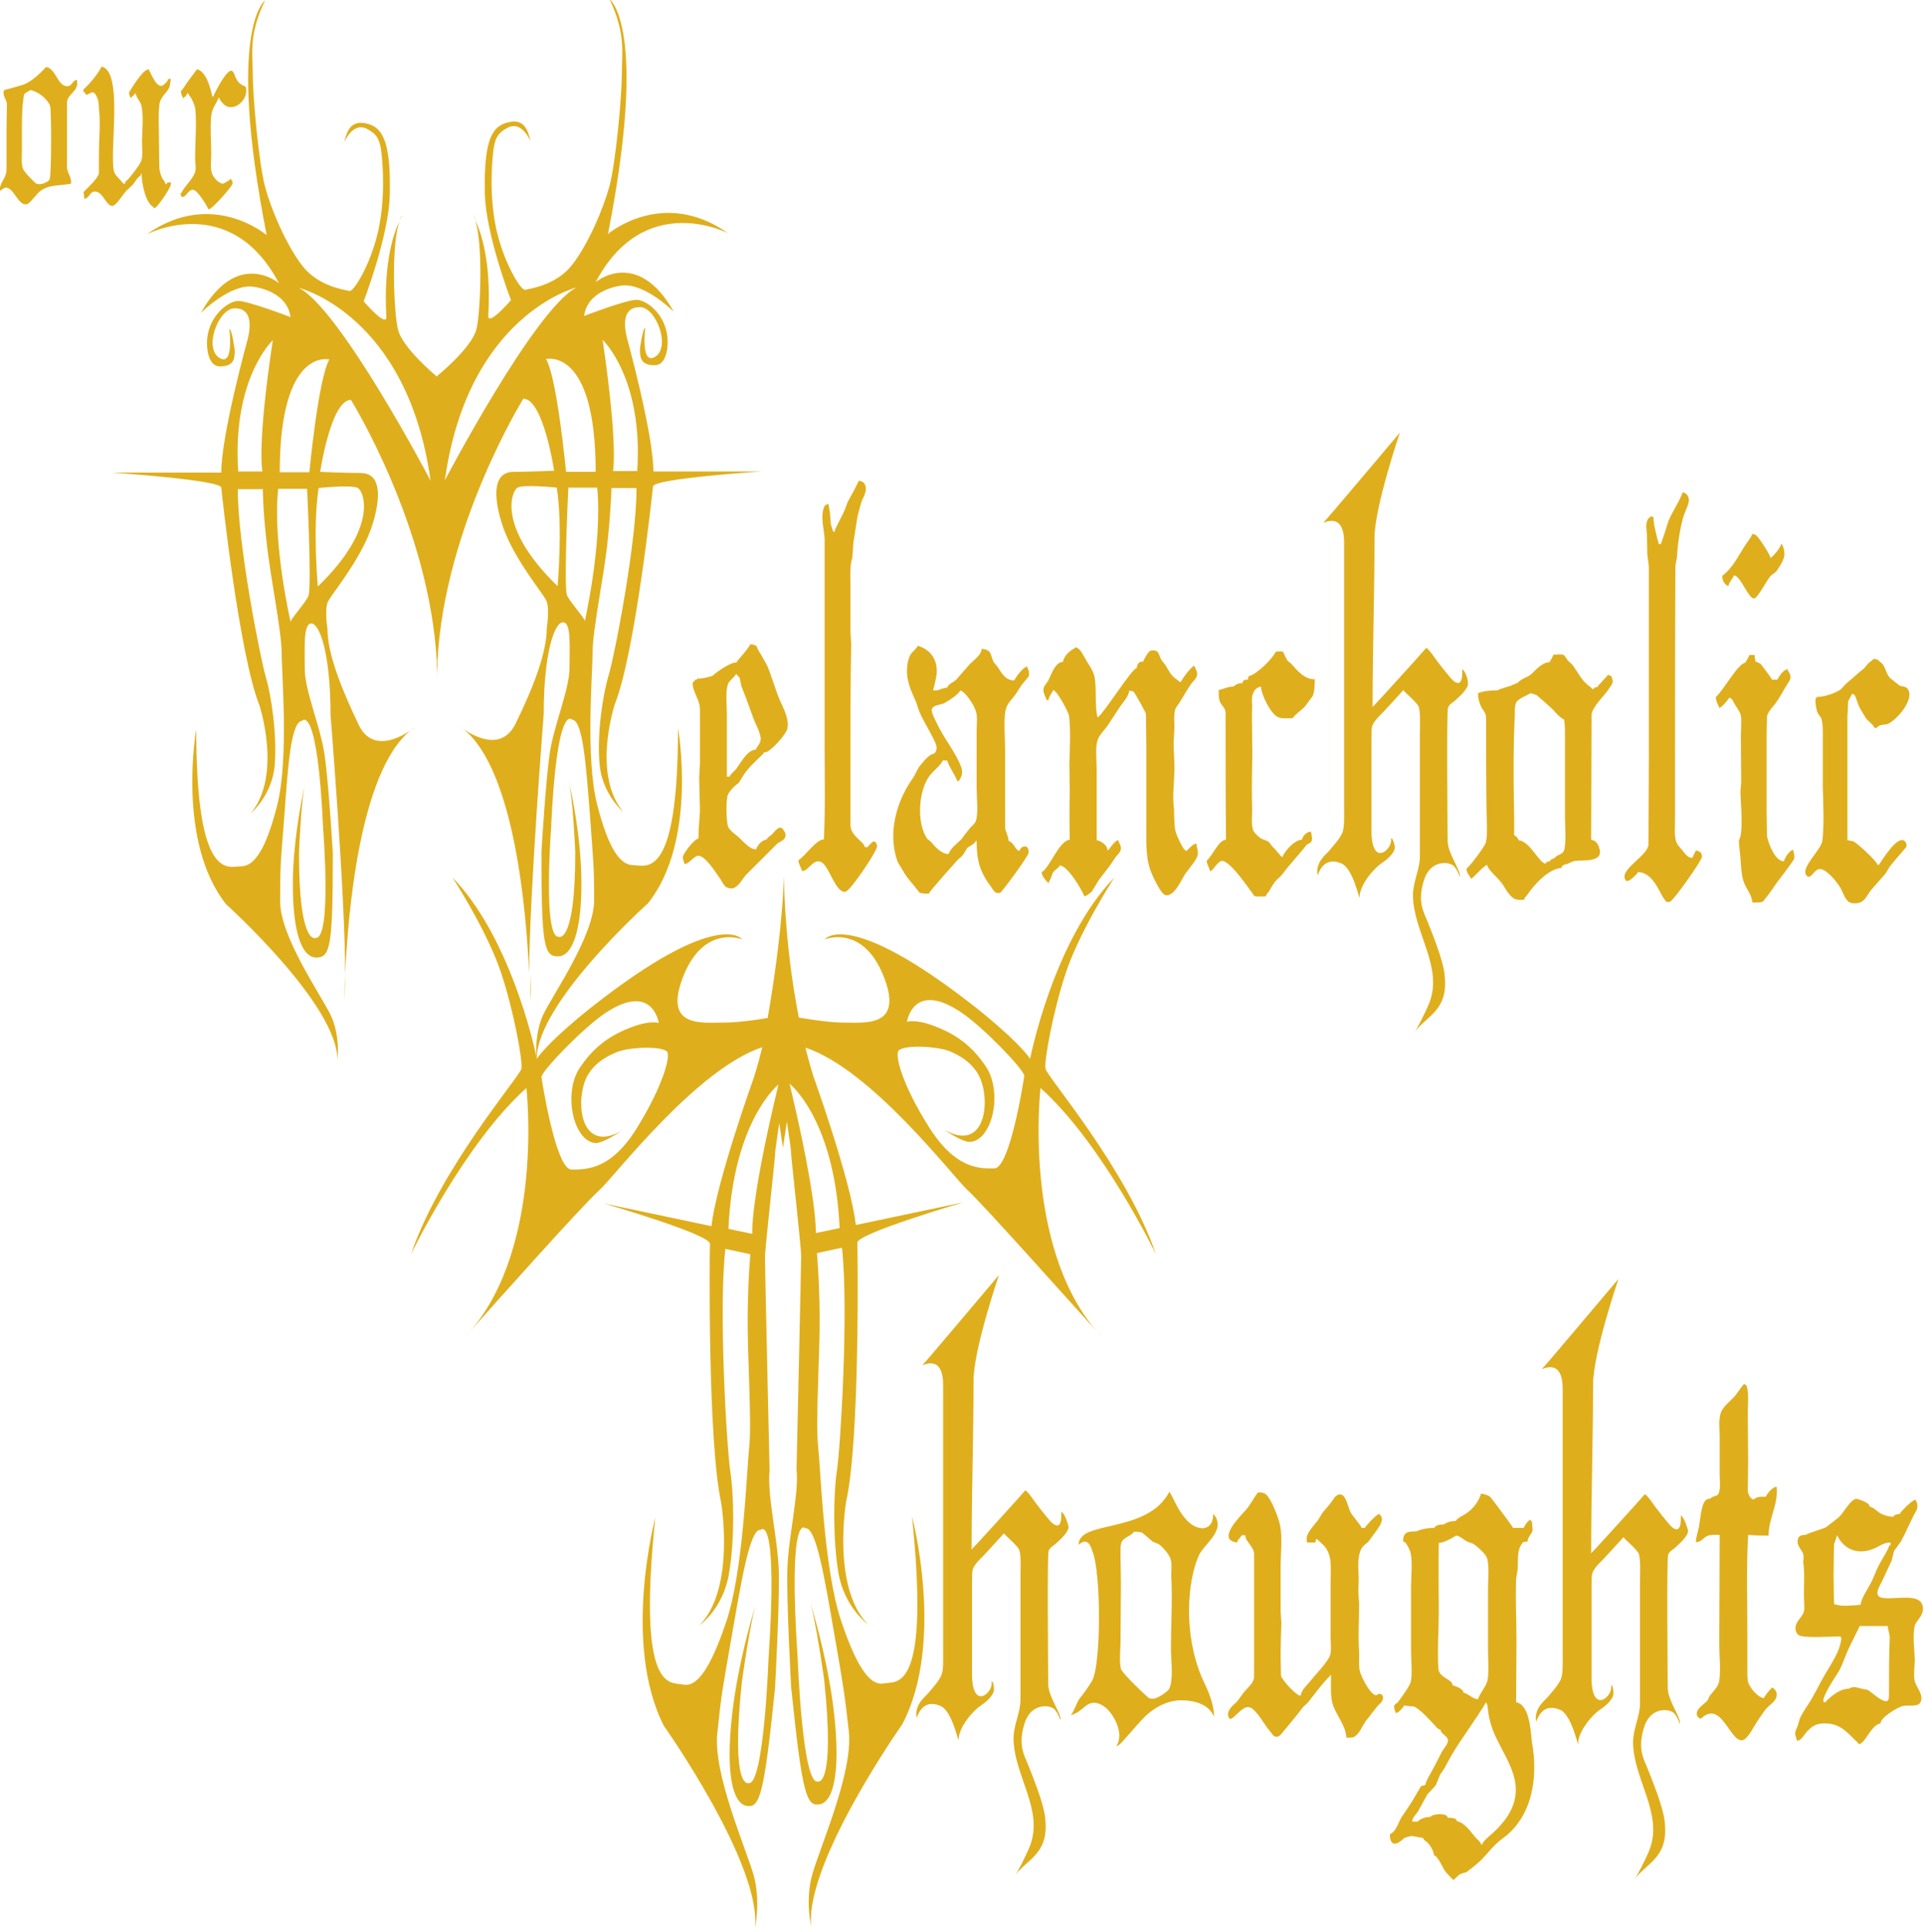
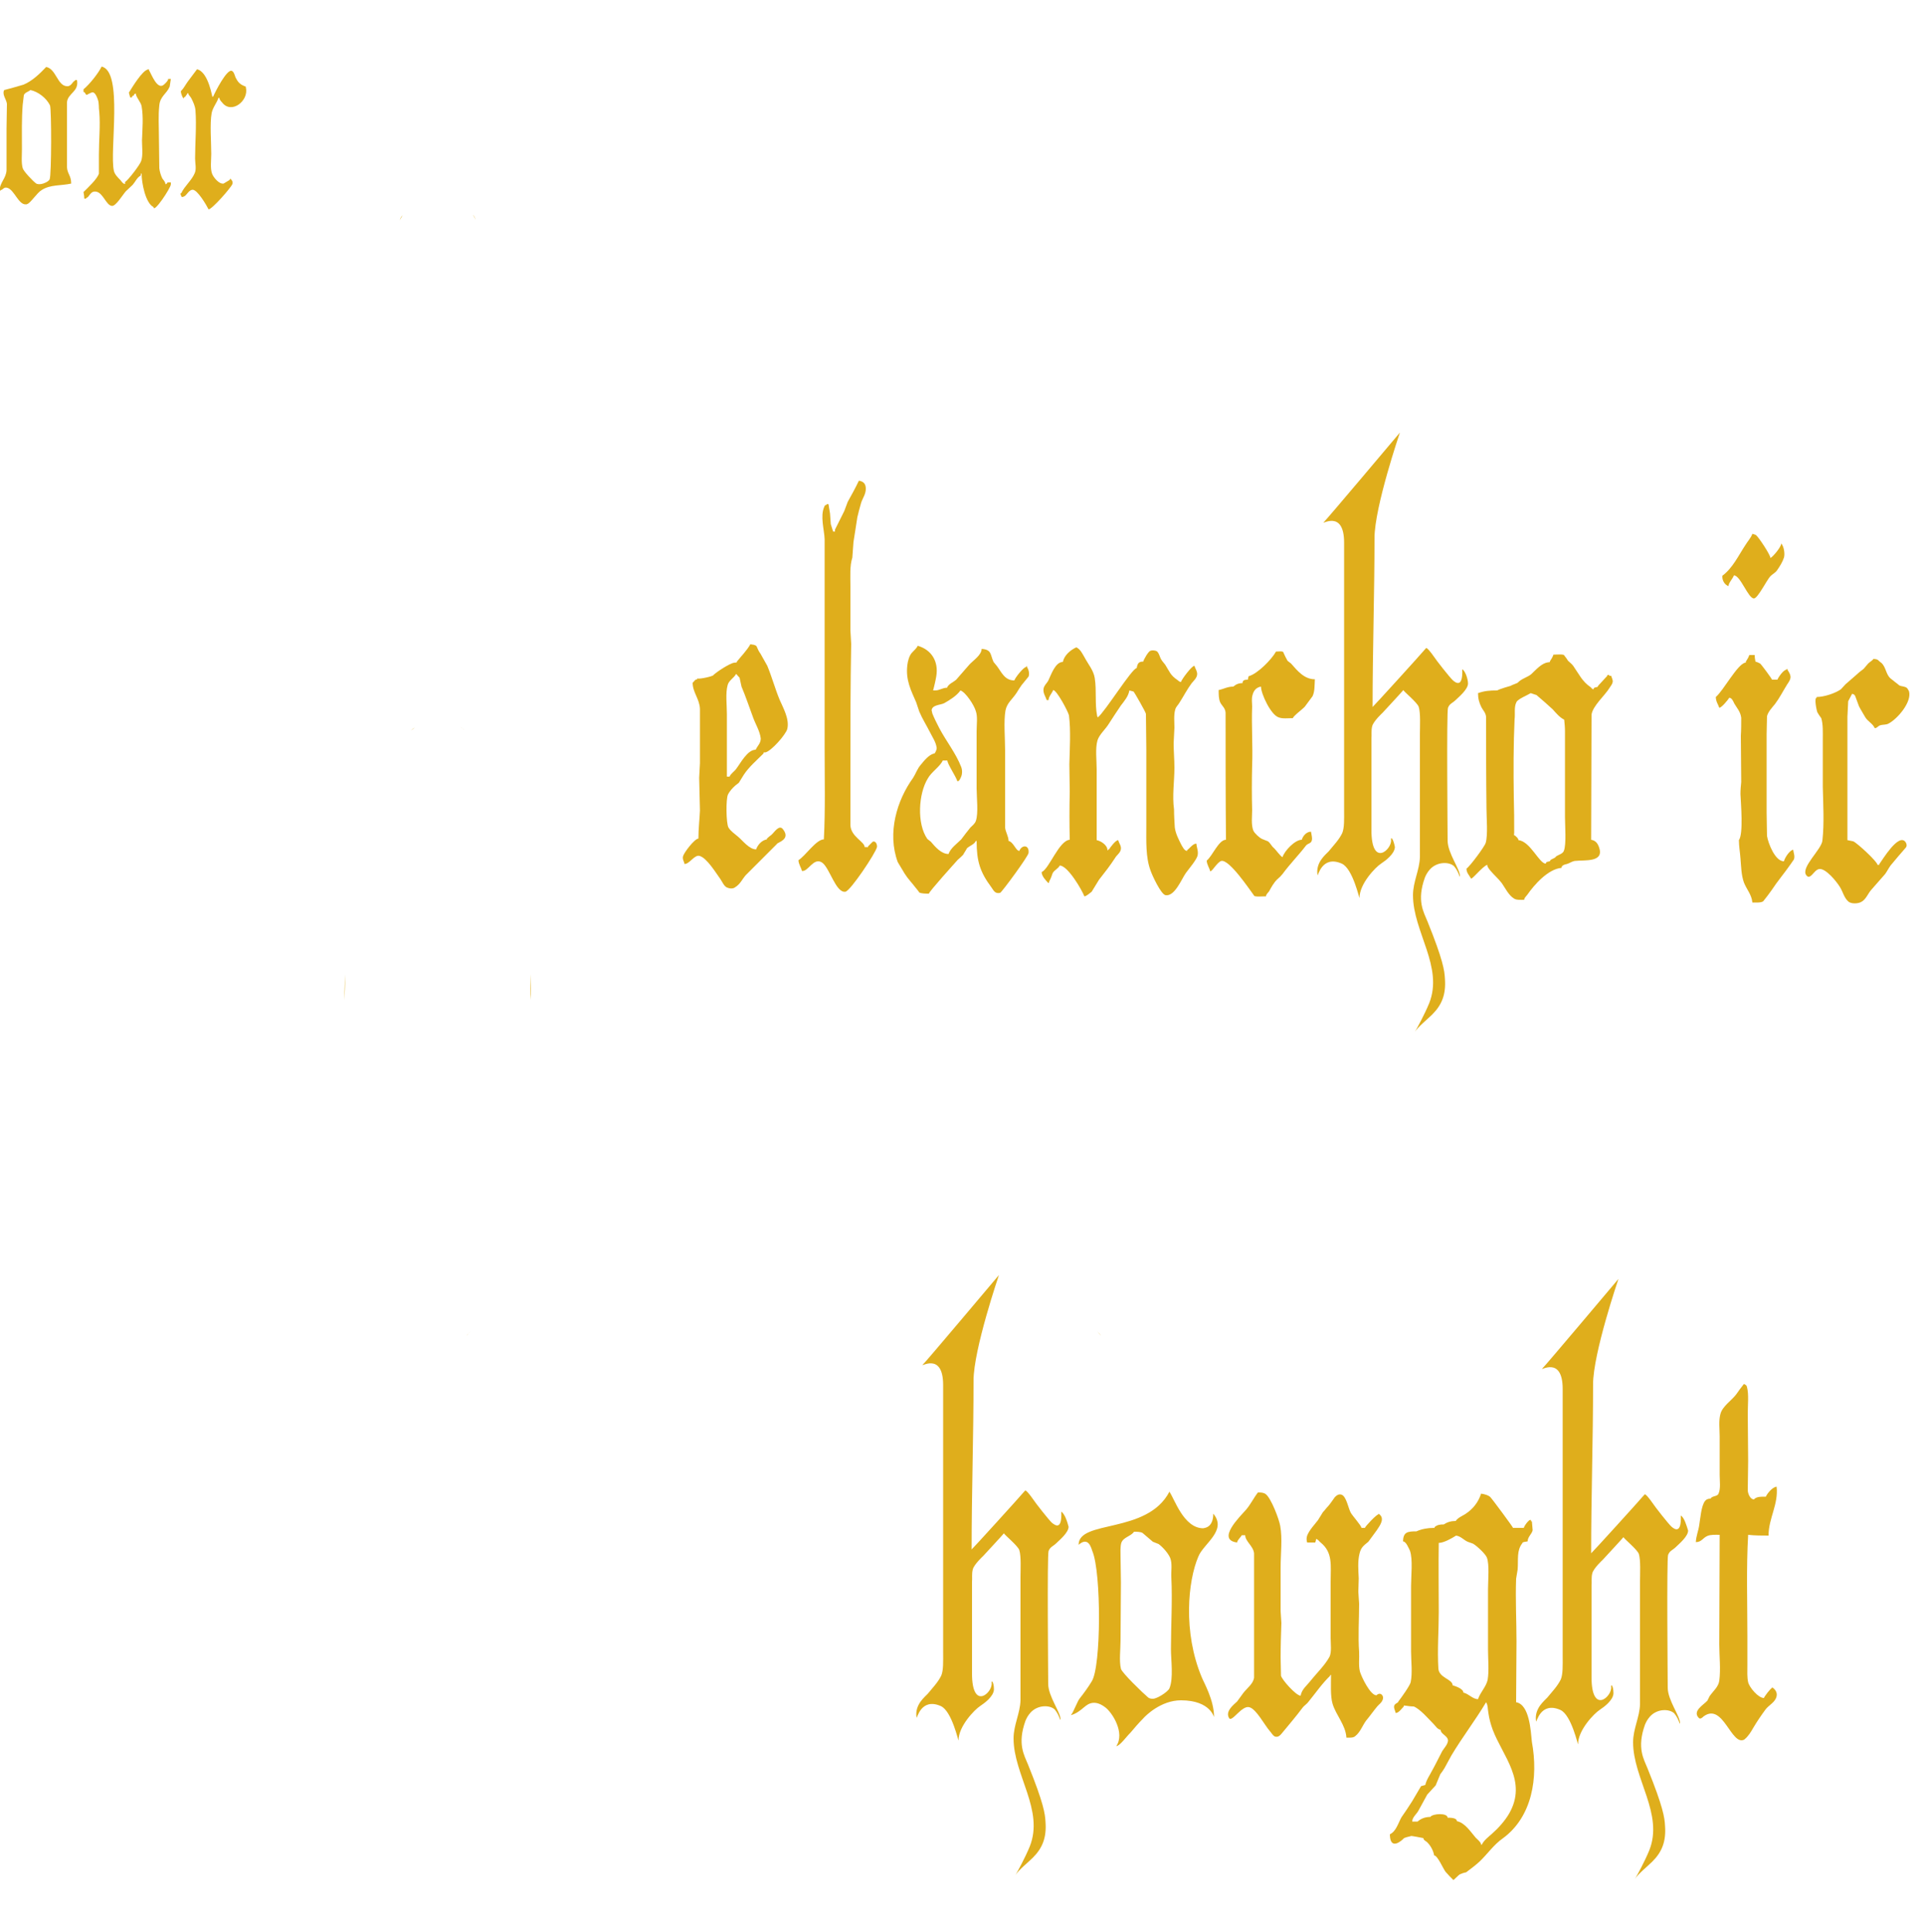
<svg xmlns="http://www.w3.org/2000/svg" version="1.1" id="Layer_1" x="0px" y="0px" viewBox="0 0 500 502" style="enable-background:new 0 0 500 502;" xml:space="preserve">
  <style type="text/css">
	.st0{fill:#DFAE1C;}
</style>
  <g>
    <path class="st0" d="M103.9,57.2c0.4-0.8,0.7-1.2,0.7-1.2C104.3,56.2,104.1,56.6,103.9,57.2z" />
    <path class="st0" d="M89.7,253.2c-0.2,4.1-0.2,6.7-0.2,6.7C89.6,258.2,89.7,255.9,89.7,253.2z" />
    <path class="st0" d="M106.8,189.8c0.6-0.4,1-0.8,1-0.8C107.4,189.3,107.1,189.5,106.8,189.8z" />
    <path class="st0" d="M122.9,55.8c0,0,0.3,0.4,0.7,1.3C123.4,56.5,123.2,56.1,122.9,55.8z" />
    <path class="st0" d="M120.7,189.7c-0.3-0.3-0.7-0.5-1-0.8C119.7,188.9,120.1,189.2,120.7,189.7z" />
    <path class="st0" d="M138,259.8c0,0,0-2.5-0.2-6.7C137.8,255.8,137.8,258.1,138,259.8z" />
    <path class="st0" d="M20,20.8c-0.2,0-0.3,0-0.5,0c0,0.1,0,0.2,0,0.2c-0.6,0-0.9,1.5-2.1,1.4c-2.5-0.1-2.8-4.5-5.4-5   c-1.7,1.8-3.7,3.7-5.9,4.6c-0.6,0.2-4.9,1.4-5,1.4c0,0.1-0.1,0.1-0.1,0.2c-0.4,1.1,0.7,2.3,0.8,3.4c0,2.1-0.1,4.2-0.1,6.4   c0,3.6,0,7.2,0,10.8c-0.1,2.2-1.8,3.2-1.8,5.4c0.3,0,0.2,0.1,0.2-0.2c0.7,0,0.8-0.9,1.8-0.6c1.8,0.5,2.9,4.4,4.8,4.3   c0.1,0,0.3,0,0.4-0.1c0.8-0.2,2.5-2.9,3.7-3.6c2.3-1.5,5-1.1,7.7-1.7c0-2.1-1-2.5-1.1-4.3c0-5.6,0-11.2,0-16.7   C17.5,24.2,20.6,23.9,20,20.8z M12.9,46.6c-0.3,0.6-1.5,1.1-2.1,1.2c-0.5,0.1-1.2,0.1-1.5-0.2c-0.7-0.5-3.2-3.1-3.4-3.9   c-0.4-1.4-0.2-3.3-0.2-4.9c0-3.9-0.1-7.9,0.2-11.6c0.1-0.8,0.2-1.7,0.3-2.5c0.3-0.7,1.1-0.8,1.7-1.3c2,0.4,4.2,2.1,5.1,4   C13.4,28.6,13.4,45.4,12.9,46.6z" />
    <path class="st0" d="M32.7,49.7c0.6-0.6,1.2-1.1,1.8-1.7c0.7-0.8,1.1-1.9,2.1-2.4c0-0.2,0-0.3,0-0.5c0.1,0,0.2,0,0.2,0   c0,2.4,1,7.7,3.1,8.7c0,1.8,4.5-5,4.5-5.9c0-0.2,0-0.3,0-0.5c-0.3,0-0.6,0-0.9,0c0,0.3-0.2,0.3-0.5,0.5c0-0.6-0.5-1.1-0.8-1.5   c-0.4-0.8-0.7-1.8-0.8-2.7c0-2.7-0.1-5.3-0.1-8c0-2.8-0.2-5.6,0.1-8.3c0.2-2.4,1.9-3,2.7-4.9c0.1-0.7,0.2-1.3,0.3-2   c-0.2,0-0.5,0-0.7,0c0,0.5-0.6,1-1,1.4c-1.8,1.8-3.4-2.8-4-3.7c0-0.4-0.1-0.2-0.4-0.1c-1.4,0.4-3.9,4.5-4.7,5.8   c-0.3,0,0.2,1,0.2,1.4c0.2,0,0.3,0,0.5,0c0-0.4,0.2-0.4,0.5-0.5c0-0.4,0.2-0.4,0.5-0.5c0,0.9,1.3,2.2,1.5,3.3   c0.5,2.9,0.2,5.9,0.1,8.9c0,1.7,0.3,3.8-0.2,5.3c-0.3,1-3.3,4.9-4.2,5.5c0,0.2,0,0.3,0,0.5c-0.5,0-0.9-0.6-1.2-1   c-0.7-0.7-1.5-1.5-1.7-2.4c-1.2-5.1,2.5-25.9-3.2-27.1c-0.8,1.7-3.2,4.7-4.7,5.9c0,0.2,0,0.5,0,0.7c0.4,0,0.4,0.4,0.7,0.7   c0,0.3,1.2-0.7,1.8-0.6c0.6,0.2,1,1.2,1.2,1.8c0.4,1,0.2,2.1,0.4,3.3c0.3,3.6-0.1,7.3-0.1,11.1c0,1.6,0,3.2,0,4.9   c-0.4,1.4-2.9,3.7-4,4.8c0.1,0.6,0.2,1.1,0.2,1.7c0.2,0,0.3,0,0.5,0c0-0.1,0-0.2,0-0.2c0.8,0,1-1.9,2.6-1.6   c1.8,0.3,2.6,3.6,4.1,3.7C30.1,53.6,31.9,50.6,32.7,49.7z" />
    <path class="st0" d="M47.6,25.3c0,0.3-0.1,0.2,0.2,0.2c0-0.1,0-0.2,0-0.2c0.4,0,0.6-0.7,0.9-0.9c0-0.3-0.1-0.2,0.2-0.2   c0,0.4,0.6,0.9,0.8,1.3c0.5,1,1,2,1.1,3.2c0.3,4.1-0.1,8.5-0.1,12.5c0,1.2,0.4,2.7-0.1,3.8c-0.8,1.9-2.6,3.3-3.5,5.2   c-0.4,0-0.1,0.5,0,0.7c0,0.6,0.9,0.1,1.1-0.1c0.5-0.5,1-1.4,1.8-1.5c1.3-0.1,3.7,4.1,4.2,5.1c0.9,0,5.9-5.7,6.2-6.6   c0.2-0.6-0.2-1.1-0.6-1.4c0,0.4-0.4,0.5-0.7,0.7c-0.3,0.2-0.7,0.4-1,0.6c-1.2,0.2-2.7-1.7-3-2.6c-0.5-1.4-0.2-3.5-0.2-5.1   c0-3.1-0.4-7.8,0.1-10.6c0.3-1.5,1.3-2.6,1.8-4c0.1,0,0.2,0,0.2,0c0,0.4,0.4,0.9,0.7,1.2c2.4,3.2,7-0.4,6.2-3.8   c0-0.3,0-0.3-0.3-0.4c-1.3-0.5-1.8-1.1-2.4-2.3c-0.2-0.5-0.4-1.5-1-1.7c-1.3-0.4-4.3,5.5-4.8,6.7c-0.1,0-0.2,0-0.2,0   c0,0.7-0.9-6.4-4-7.1c-0.8,1.1-1.6,2.1-2.4,3.2c-0.6,0.8-1,1.7-1.8,2.5c0,0.6,0.3,1.1,0.5,1.7C47.5,25.3,47.5,25.3,47.6,25.3z" />
    <path class="st0" d="M213.6,224.1c2,1.3,3.6,8,6.1,7.6c1.3-0.2,7.9-10.1,8.2-11.6c0.1-0.6-0.3-1.7-1.1-1.4   c-0.4,0.4-0.8,0.8-1.2,1.2c0,0.1,0,0.2,0,0.2c-0.3,0-0.6,0-0.9,0c0-1.4-3.6-2.7-3.7-5.7c0-4.9,0-9.9,0-14.8c0-10.7,0-21.8,0.2-32.3   c-0.1-1.2-0.1-2.4-0.2-3.5c0-3.8,0-7.7,0-11.5c0-2.5-0.2-5.3,0.5-7.4c0.1-1.4,0.2-2.7,0.3-4.1c0.3-2.1,0.7-4.2,1-6.4   c0.3-1.2,0.6-2.5,1-3.8c0.4-1.2,1.2-2.2,1.2-3.6c0-1.3-0.6-1.9-1.8-2.1c-0.9,1.9-1.9,3.7-2.9,5.5c-0.3,0.8-0.6,1.6-0.9,2.4   c-0.8,1.6-1.6,3.2-2.4,4.8c0,0.2,0,0.3,0,0.5c-0.2,0-0.3,0-0.5,0c-0.2-0.6-0.4-1.3-0.6-1.9c-0.1-0.9-0.1-1.9-0.2-2.8   c-0.1-0.8-0.3-1.6-0.4-2.4c-0.2,0-0.3,0-0.5,0c0,0.1,0,0.2,0,0.2c-0.4,0-0.5,0.2-0.6,0.5c-1.1,2.4,0,5.9,0.1,8.4   c0,3.9,0,7.9,0,11.8c0,14.1,0,28.3,0,42.4c0,8,0.2,16.2-0.2,23.8c-2,0-4.8,4.3-6.6,5.4c0,1,0.7,1.9,0.9,2.8   C210,226.6,211.4,222.7,213.6,224.1z" />
-     <path class="st0" d="M425.6,226.8c0-0.3-0.1-0.2,0.2-0.2c3.4,0.2,5,4.1,6.4,6.6c0.2,0.3,0.5,0.6,0.7,1c0.2,0.2,0.8,0.2,1.1,0.1   c0.9-0.3,8.3-10.7,8.3-11.7c0-1.1-0.7-1.5-1.6-1.6c-0.3,0.6-0.6,1.3-0.9,1.9c-1.1,0-1.7-0.8-2.3-1.6c-0.8-1-1.7-1.7-2-3   c-0.4-1.5-0.2-3.6-0.2-5.4c0-3.6,0-7.2,0-10.8c0-18.4,0-36.8,0.1-55.2c0.1-0.7,0.3-1.4,0.4-2.1c0.2-3.6,0.7-7,1.6-10.3   c0.3-1.2,1.5-3.4,1.5-4.5c0-1.1-0.6-1.8-1.6-2.1c-0.9,2.5-2.5,4.7-3.6,7.2c-0.4,1.1-0.7,2.2-1.1,3.4c-0.3,1-0.7,1.9-1,2.9   c-0.2,0-0.3,0-0.5,0c-0.1-0.5-0.3-1-0.4-1.4c-0.4-1.8-1-3.7-1-5.6c-0.1,0-0.2,0-0.2,0c0-0.6-0.9,0.1-1.1,0.3   c-0.9,1.3-0.5,2.6-0.4,4.2c0,1.7,0.1,3.5,0.1,5.2c0.1,1,0.3,2,0.4,3.1c0,3.8,0,7.5,0,11.3c0,12.7,0,25.3,0,38   c0,7.6-0.1,15.2-0.1,22.9c-0.1,2.8-6.8,6.1-6.2,8.7C422.6,230.2,424.7,227.7,425.6,226.8z" />
    <path class="st0" d="M449.2,152.3c0-0.9,1.1-1.9,1.4-2.8c1.7,0,3.7,6,5.2,6c1,0,3.4-4.9,4.3-5.8c0.5-0.5,1.3-0.9,1.7-1.5   c0.7-1,1.4-2.1,1.8-3.3c0.3-1,0-2.9-0.7-3.7c0,0.9-2,3.3-2.8,3.8c0-0.8-3.1-5.5-3.8-6c-0.3-0.1-0.6-0.2-0.9-0.3   c-0.4,1.1-1.2,1.9-1.8,2.9c-1.8,2.7-3.3,6-6,8C447.5,150.7,448.1,151.9,449.2,152.3z" />
    <path class="st0" d="M196.6,167.9c-0.4-0.4-1-0.4-1.6-0.5c-0.9,1.6-2.3,3-3.5,4.5c0,0.4-0.4,0.2-0.7,0.3c-1.1,0.1-4.6,2.4-5.4,3.2   c0,0.3-3.5,1.1-4.2,0.9c0,0.1,0,0.2,0,0.2c-0.6,0-0.8,0.6-1.2,0.9c0,2.5,1.8,4.2,1.9,6.8c0,4.7,0,9.4,0,14.1   c-0.1,1.3-0.1,2.5-0.2,3.8c0.1,2.8,0.1,5.7,0.2,8.5c-0.1,2.3-0.4,4.8-0.4,7.3c-1,0-3.8,3.7-4,4.6c-0.2,0.8,0.3,1.4,0.4,2   c1.3,0,2.6-2.5,3.9-2.1c1.9,0.5,4.3,4.5,5.4,6c0.5,0.7,0.9,1.8,1.7,2.2c0.7,0.3,1.6,0.4,2.2-0.1c1.3-0.8,1.8-2.1,2.7-3.1   c2.7-2.7,5.4-5.4,8.1-8.1c0-0.4,3.7-1.1,1.6-3.8c-1-1.4-2.3,0.8-3,1.4c-0.4,0.3-0.8,0.6-1.2,1c0,0.1,0,0.2,0,0.2   c-1.3,0.2-2.4,1.4-2.8,2.6c-1.8,0-3.5-2.3-4.7-3.3c-0.8-0.7-1.9-1.4-2.5-2.4c-0.6-1.1-0.7-7.4-0.1-8.6c0.4-0.8,1.2-1.7,1.9-2.3   c0.3-0.2,0.6-0.5,0.9-0.7c0.4-0.7,0.9-1.4,1.3-2.1c1.3-2,3.4-3.8,5.1-5.5c0-0.4,0.2-0.3,0.5-0.3c1.5-0.3,5.3-4.6,5.7-6.1   c0.6-2.6-1.1-5.5-2-7.6c-1.2-2.9-2-5.9-3.2-8.8c-0.6-1.1-1.2-2.1-1.8-3.2C197.2,169.3,196.9,168.6,196.6,167.9z M196.4,194.8   c-2.2,0-4,3.6-5.1,5c-0.5,0.7-1.4,1.2-1.7,2c-0.2,0-0.5,0-0.7,0c0-5.4,0-10.8,0-16.3c0-2.4-0.4-5.4,0.2-7.5   c0.3-1.2,1.6-1.8,2.2-2.9c0.3,0.3,0.6,0.7,0.9,1c0.2,0.8,0.3,1.5,0.5,2.3c1.1,2.6,2,5.3,3,8c0.6,1.7,1.8,3.6,2,5.5   C197.7,193.2,196.8,193.8,196.4,194.8z" />
    <path class="st0" d="M242.7,195.8c-1.3,0.3-2.6,1.9-3.4,2.9c-0.9,1-1.3,2.3-2,3.4c-4.2,5.8-6.8,14.3-4,21.9c0.6,1,1.2,2,1.8,3   c0.8,1.3,1.9,2.4,2.8,3.6c0.3,0.4,0.7,0.8,1,1.3c0.6,0.3,1.7,0.3,2.5,0.3c0-0.5,6.7-7.9,7.5-8.8c0.5-0.4,1-0.9,1.4-1.3   c0.3-0.6,0.7-1.1,1-1.7c0.8-0.7,1.9-1,2.3-1.9c0.1,0,0.2,0,0.2,0c0,5.3,0.9,8.1,3.8,12c0.6,0.8,0.9,1.8,2.3,1.5   c0.4-0.1,7.4-9.6,7.4-10.4c0.2-2.2-1.8-2.1-2.4-0.5c-0.9,0-1.5-2.3-2.8-2.6c0-1.2-0.8-2.3-0.9-3.5c0-6.7,0-13.4,0-20   c0-3.1-0.4-7.6,0.1-10.4c0.4-2,1.8-2.9,2.9-4.6c0.4-0.7,0.9-1.4,1.3-2c0.6-0.7,1.2-1.5,1.8-2.2c0.3-0.9,0-1.8-0.4-2.5   c0-0.1,0-0.2,0-0.2c-0.1,0-0.2,0-0.2,0c0,0.1,0,0.2,0,0.2c-0.7,0-2.9,2.8-3.1,3.5c-2.5,0-3.3-2.1-4.5-3.7c-0.3-0.4-0.6-0.7-0.9-1.1   c-0.9-1.9-0.4-3.2-3.1-3.4c0,1.6-2.2,3-3.2,4.1c-1.1,1.3-2.3,2.6-3.4,3.9c-0.8,0.7-2,1.1-2.4,2.1c-1.2,0-1.9,0.7-3.1,0.7   c-0.2,0-0.3,0-0.5,0c0.3-1.2,0.6-2.4,0.8-3.6c0.7-4-1.3-7-4.8-8c-0.4,0.8-1,1.2-1.6,1.9c-0.6,0.7-1,2.1-1.1,3.1   c-0.5,3.9,1,6.7,2.3,9.7c0.3,0.8,0.5,1.6,0.8,2.4c0.8,1.9,1.9,3.6,2.8,5.4c0.6,1.2,1.5,2.5,1.7,3.9c0.1,0.5-0.2,1-0.4,1.4   C242.9,195.8,242.9,195.7,242.7,195.8z M245,197.6c0.4,0,0.8,0,1.2,0c0,0.9,2.2,4.1,2.6,5.4c0.5,0,0.7-0.6,0.9-1   c0.4-0.8,0.4-1.9,0.1-2.7c-1.4-3.6-3.9-6.7-5.7-10.1c-0.6-1.2-1.3-2.5-1.8-3.8c-0.1-0.3-0.1-0.6-0.2-0.8c0.1-1.5,2.4-1.4,3.3-1.9   c1.4-0.8,3.2-1.9,4.2-3.3c1.4,0.5,3.6,3.9,4,5.4c0.5,1.4,0.2,3.5,0.2,5.2c0,5,0,9.9,0,14.9c0,2.3,0.5,6.4-0.2,8.4   c-0.3,0.8-0.9,1.2-1.4,1.7c-0.8,1-1.6,2-2.4,3.1c-1.1,1.1-2.8,2.3-3.3,3.8c-1.9,0-3.5-1.9-4.6-3.2c-0.3-0.2-0.6-0.5-0.9-0.7   c-2.8-4-2.3-11.8,0.1-15.7C242,200.6,244.3,199.2,245,197.6z" />
    <path class="st0" d="M270.7,226.6c0,1,1,2.1,1.7,2.8c0.1,0,0.2,0,0.2,0c0-0.5,0.4-0.9,0.5-1.3c0.2-0.4,0.3-0.9,0.5-1.3   c0.5-0.8,1.4-1.1,1.8-1.9c2.1,0,5.8,6.4,6.4,8c0.5,0,1.5-0.9,1.9-1.2c0.6-1,1.3-2.1,1.9-3.1c1.5-1.9,2.9-3.7,4.2-5.7   c0.4-0.7,1.1-1.1,1.4-1.9c0.4-1.1-0.4-1.8-0.6-2.7c-0.7,0-2,1.8-2.4,2.4c-0.1,0-0.2,0-0.2,0c0,0.1,0,0.2,0,0.2c-0.1,0-0.2,0-0.2,0   c0-1.3-1.7-2.4-2.8-2.6c0-6.1,0-12.3,0-18.4c0-2.3-0.4-5.4,0.2-7.5c0.5-1.6,2.1-2.9,3-4.4c1-1.6,2.1-3.2,3.1-4.7   c0.9-1.2,1.9-2.3,2.2-3.9c0.4,0.1,0.8,0.2,1.1,0.3c0.2,0.2,3.2,5.4,3.2,5.8c0,3.1,0.1,6.1,0.1,9.2c0,6.6,0,13.2,0,19.8   c0,4.1-0.2,8.2,1.1,11.7c0.4,1.2,2.7,6.2,3.9,6.4c2.4,0.4,4.2-4.3,5.3-5.8c0.8-1.1,2.6-3.2,3-4.4c0.3-1.2-0.2-2.1-0.3-3.2   c-0.9,0-1.7,1.2-2.4,1.7c0,0.1,0,0.2,0,0.2c-0.7,0-1.2-1.1-1.5-1.6c-0.7-1.4-1.5-2.9-1.7-4.5c-0.1-1.6-0.2-3.2-0.2-4.7   c-0.5-3.6,0.1-7.3,0.1-10.8c0-2.2-0.2-4.2-0.2-6.4c0.1-1.3,0.1-2.7,0.2-4c0-1.5-0.2-3.3,0.2-4.7c0.2-0.8,0.7-1.1,1.1-1.8   c1.1-1.7,2-3.5,3.2-5.1c0.5-0.6,1.3-1.3,1.4-2.2c0.1-0.8-0.5-1.6-0.7-2.3c-0.7,0-3.3,3.5-3.5,4.2c-0.4,0-0.6-0.3-0.9-0.5   c-1.9-1.3-2-2.1-3.2-4c-0.3-0.4-0.7-0.8-1-1.3c-0.4-0.6-0.6-1.8-1.2-2.2c-0.4-0.2-1.2-0.3-1.6-0.1c-0.5,0-1.8,2.3-1.9,2.8   c-1.2,0-1.5,0.5-1.7,1.7c-1.2,0-8.2,11.3-10.1,12.8c-0.1-0.2-0.2-0.3-0.2-0.5c-0.6-3-0.1-6.5-0.6-9.7c-0.3-2-1.7-3.6-2.6-5.3   c-0.6-1-1.1-2.2-2.2-2.7c-1.5,0.7-3.1,2-3.5,3.8c-2,0-3.1,3.5-3.8,4.9c-0.4,0.7-1,1.1-1.2,2c-0.2,1.2,0.5,2,0.8,3   c0.2,0,0.3,0,0.5,0c0-0.9,0.9-1.8,1.2-2.6c0.9,0,3.9,5.6,4.1,6.6c0.5,3.9,0.2,8.7,0.1,12.7c0,2.4,0.1,4.7,0.1,7.1   c-0.1,4.2-0.1,8.3,0,12.5C275.2,218.4,272.7,225.7,270.7,226.6z" />
    <path class="st0" d="M325.9,232.7c0,0.4,2.5,0.2,3.1,0.2c0-0.5,0.5-0.9,0.8-1.3c0.6-1.1,1.2-2.2,2.1-3.1c0.5-0.4,1-0.9,1.4-1.4   c1.9-2.6,4.1-4.8,6.1-7.4c0.5-0.6,1.3-0.5,1.5-1.3c0.2-0.7-0.1-1.5-0.2-2.3c-1.2,0-2.1,1.1-2.4,2.1c-1.8,0-4.5,2.9-5,4.5   c-0.4,0-1.8-2-2.3-2.4c-0.6-0.5-0.9-1.3-1.5-1.7c-0.5-0.2-1-0.4-1.5-0.6c-0.7-0.3-2-1.5-2.3-2.2c-0.6-1.6-0.3-3.7-0.3-5.3   c-0.1-3.7-0.1-7.8,0-11.6c0.2-5-0.2-10.4,0-15.3c0-1-0.2-2,0.1-3c0.3-1.2,1-2,2.2-2.2c0,1.9,2.6,7.4,4.6,8c1,0.4,2.5,0.2,3.7,0.2   c0-0.5,2.6-2.4,3.1-3c0.7-0.9,1.3-1.8,2-2.7c0.6-1.3,0.5-2.7,0.6-4.4c-2.8,0-4.6-2.3-6.2-4.1c-0.3-0.2-0.6-0.5-0.9-0.7   c-0.4-0.7-0.8-1.5-1.1-2.2c0-0.4-1.5-0.2-1.9-0.2c-1.1,2-4.8,5.8-7.1,6.4c-0.1,0.3-0.2,0.6-0.2,0.9c-0.8,0-1.4,0.1-1.4,0.9   c-1,0-1.7,0.3-2.4,0.9c-1.5,0-2.4,0.6-3.8,0.9c0,1.1,0,2.3,0.4,3.2c0.5,1,1.3,1.4,1.4,2.7c0,11,0,22,0.1,33c-1.9,0-3.5,4.2-5,5.4   c0,1,0.7,1.9,0.9,2.8c0.6,0,1.8-2.4,2.9-2.7C319.5,223.3,324.7,231.1,325.9,232.7z" />
    <path class="st0" d="M386.5,224.7c0,0.6,0.5,1.1,0.8,1.5c0.9,1.1,2.1,2.1,3,3.3c0.9,1.3,1.8,3.2,3.2,4c0.6,0.4,1.8,0.3,2.6,0.3   c0-0.5,0.5-0.9,0.8-1.3c1.8-2.6,5.4-6.7,8.9-7c0-0.7,0.9-0.9,1.4-1c0.7-0.2,1.3-0.7,2.1-0.8c2.5-0.3,7.8,0.5,6.2-3.7   c-0.4-1-0.9-1.6-2-1.8c0-10.8,0.1-21.7,0.1-32.5c0.3-2.3,3.5-5,4.7-7c0.3-0.5,0.7-0.9,0.8-1.5c0.1-0.5-0.3-1.2-0.4-1.6   c-0.2,0-0.3,0-0.5,0c0-0.4-0.1-0.2-0.5-0.2c0,0.1,0,0.2,0,0.2c0,0-2.1,2.3-2.4,2.6c0,0.6-1.1,0.1-1.2,0.9c-0.4,0-0.5-0.4-0.8-0.6   c-2.1-1.4-3-3.4-4.4-5.4c-0.4-0.6-0.9-0.9-1.4-1.4c-0.3-0.5-0.6-0.9-1-1.4c0-0.4-2.3-0.2-2.8-0.2c-0.2,0.6-0.5,1.1-0.9,1.7   c0,0.4-0.2,0.2-0.5,0.3c-1.7,0.2-3.2,2-4.4,3.1c-1,0.8-2.4,1.1-3.4,2.1c0,0.2-1.5,0.6-1.9,0.9c0,0-2.9,0.8-3.5,1.2   c-2,0-3.3,0.1-5,0.7c0,1.4,0.3,2.5,0.9,3.7c0.5,0.9,1.1,1.4,1.2,2.5c0,7.9,0,15.9,0.1,23.8c0,2.4,0.4,6.8-0.2,8.9   c-0.3,1-4.1,6.1-5,6.7c0,1.1,0.7,1.7,1.2,2.6C382.8,228.3,385.2,225.2,386.5,224.7z M394.1,182.4c0.4-0.8,2.9-1.8,3.7-2.3   c0.5,0.2,1,0.3,1.5,0.5c1.4,1.2,2.8,2.4,4.2,3.7c0.9,1,1.8,2.1,3,2.7c0.1,1,0.2,2,0.2,3.1c0,7.4,0,14.8,0,22.2   c0,2.2,0.4,7.1-0.3,8.8c-0.3,0.8-1.5,1-2.1,1.5c0,0.3-1.1,0.6-1.4,0.9c0,0.6-1.1,0.1-1.2,0.9c-1.7,0-4-5.8-7.1-6.1   c0-0.5-0.6-0.9-0.9-1.2c-0.4,0-0.2-0.4-0.2-0.7c0-3.2,0-6-0.1-9.2c-0.1-6.6-0.1-13.9,0.2-20.3C393.8,185.5,393.4,183.7,394.1,182.4   z" />
    <path class="st0" d="M463.6,223.8c-2.3,0-4.1-4.7-4.4-6.6c0-2-0.1-4.1-0.1-6.1c0-3.7,0-7.4,0-11.1c0-3.1,0-6.1,0-9.2   c0-1.6,0.1-3.1,0.1-4.7c0.3-1.2,1.3-2.2,2.1-3.2c1.2-1.6,2.1-3.4,3.1-5c1.1-1.6,1.3-2.1,0.1-3.9c0-0.1,0-0.2,0-0.2   c-0.1,0-0.2,0-0.2,0c0,0.1,0,0.2,0,0.2c-0.8,0-2.1,1.9-2.4,2.6c-0.5,0-0.9,0-1.4,0c0-0.2-2.8-4-3.1-4.2c-0.4-0.2-0.8-0.4-1.2-0.5   c-0.1-0.5-0.2-1.1-0.2-1.7c-0.5,0-0.9,0-1.4,0c-0.2,0.6-0.5,1.1-0.9,1.7c0,0.3,0.1,0.2-0.2,0.3c-2,0.4-5.6,7.2-7.6,8.9   c0,1.2,0.6,1.9,0.9,2.8c0.6,0,2.3-2.1,2.6-2.6c0.7,0,1.1,1.1,1.3,1.5c0.7,1.2,1.6,2.1,1.8,3.7c0,1.6,0,3.1-0.1,4.7   c0,4.1,0.1,8,0.1,12c-0.1,1-0.2,2-0.2,3.1c0.1,2.5,0.8,10.3-0.4,12c0,1.6,0.3,3.2,0.4,4.7c0.2,2.3,0.2,4.3,0.9,6.3   c0.7,1.8,2,3.1,2.2,5.2c0.9,0,2.2,0.1,2.8-0.3c0.8-1,1.5-1.9,2.2-2.9c1.5-2.3,3.3-4.4,4.9-6.7c0.3-0.4,0.6-0.9,0.9-1.3   c0.3-0.9-0.1-1.7-0.2-2.5C465.1,220.9,463.8,222.9,463.6,223.8z" />
    <path class="st0" d="M469.4,227.4c0.5,0.7,1,0.4,1.5-0.1c0.5-0.5,1.1-1.4,1.9-1.5c1.7-0.2,4.5,3.3,5.3,4.6c0.8,1.2,1.1,2.9,2.3,3.9   c0.8,0.6,2.4,0.5,3.2,0.1c1.3-0.6,1.8-2.2,2.7-3.2c1.2-1.4,2.4-2.7,3.6-4.1c0.5-0.7,0.9-1.5,1.4-2.2c1.3-1.6,2.7-3.2,4-4.7   c0.3-0.4,0.2-1-0.1-1.4c-1.8-2.5-6.1,4.8-6.8,5.7c0,0.1,0,0.2,0,0.2c-0.2,0-0.3,0-0.5,0c0-0.8-5.3-5.7-6.3-6.1   c-0.5-0.1-1-0.2-1.5-0.3c0-7.6,0-15.2,0-22.9c0-3.1,0-6.1,0-9.2c0.1-1.3,0.1-2.6,0.2-4c0.3-0.6,0.7-1.3,1-1.9   c0.4,0,0.6,0.2,0.8,0.5c0.3,0.9,0.7,1.8,1,2.7c0.5,1,1.1,1.9,1.6,2.8c0.6,1.1,2,1.7,2.5,2.9c0.6,0,0.8-0.5,1.3-0.7   c0.8-0.3,1.6-0.1,2.3-0.5c2.3-1.2,6.1-5.6,5.3-8.4c-0.2-0.3-0.3-0.6-0.5-0.8c-0.5-0.5-1.4-0.4-2-0.7c-0.8-0.6-1.6-1.3-2.4-1.9   c-1.1-1.1-1.1-2.8-2.2-3.9c-0.1-0.1-0.3-0.2-0.4-0.3c-0.4-0.3-0.5-0.6-1-0.7c-0.2,0-0.4-0.1-0.7-0.1c-0.4,0.5-1,0.8-1.4,1.2   c-0.4,0.5-0.8,0.9-1.2,1.4c-0.5,0.4-1.1,0.8-1.6,1.3c-1,0.9-2.1,1.8-3.1,2.7c-0.4,0.4-0.8,0.9-1.2,1.3c-1.4,1-4.3,2-6.3,2   c0,0.1,0,0.2,0,0.2c-0.7,0,0,3.4,0.2,3.8c0.3,0.5,0.6,1,1,1.5c0.5,1.6,0.4,3.8,0.4,5.6c0,4.1,0,8.2,0,12.3   c0.1,4.6,0.4,9.3-0.1,13.9C473.4,220.7,467.9,225.4,469.4,227.4z" />
    <path class="st0" d="M263.7,487C263.7,487,263.7,487,263.7,487C263.3,487.7,263.3,487.6,263.7,487z" />
    <path class="st0" d="M275.8,392.8c0.2,4.8-1.5,3.6-2.4,2.9c-0.8-0.7-4.4-5.3-4.9-6.1c-0.9-1.3-1.9-2.5-2.1-2.3   c-1.7,2-13.8,15.3-13.9,15.3c0-14.6,0.5-29.8,0.5-43.9c0-8.1,6.6-27.4,6.6-27.4s-19.2,22.8-19.8,23.3c-0.8,0.8,5.3-3.5,5.3,5.3   c0,20.6,0,67,0,69.6c0,2.1,0.1,4.5-0.5,5.9c-0.9,1.8-2.2,3.1-3.5,4.7c-0.6,0.7-3.5,2.8-2.9,6.2c0.1,0.4,1.1-5.3,6.3-3   c2.9,1.3,4.6,9.4,4.6,8.9c0-3.7,4.2-8,5.6-8.9c1.2-0.8,3.5-2.5,3.6-4.3c0-2-0.7-2.6-0.6-1.7c0.3,2.5-5.1,7.4-5.1-2.5   c0-5.6,0-11.3,0-16.9c0-2.3,0-4.6,0-6.8c0.1-1.1-0.1-2.2,0.2-3.3c0.3-1.3,2.7-3.5,2.7-3.5s5.1-5.5,5.4-5.9c0,0.3,3.7,3.3,4,4.4   c0.5,1.6,0.3,5.1,0.3,6.9c0,10.7,0,21.4,0,32.1c-0.1,3.4-1.8,6.4-1.8,9.9c0,9.5,8,18.6,4.2,28.1c-1.2,2.9-3,6.2-3.7,7.4   c0.7-1.2,3.4-3.4,4.5-4.5c2.5-2.5,3.6-5.2,3.3-9.3c-0.1-2.1-0.5-4.9-4.5-14.8c-1-2.5-2.9-5.4-0.7-11.5c0.3-0.7,0.6-1.3,1.3-2.1   c1.9-2.1,5.1-2,6.3-0.8c1.2,1.4,1.4,3,1.5,2.6c0.1-1.8-3.2-6-3.2-9.3c0-2-0.3-33.5,0.1-34.5c0.5-1.2,1-1,2.3-2.3   c0.5-0.5,2.9-2.5,2.9-4C277.4,395.5,276.7,393.3,275.8,392.8z" />
    <path class="st0" d="M459.6,399c0-4.5,2.6-8.1,2.1-12.7c-1,0-2.5,1.8-2.8,2.6c-1.1,0-2.4-0.1-3.1,0.7c-1,0-1.6-1.6-1.6-2.4   c0-2.5,0.1-5,0.1-7.5c0-4.2-0.1-8.3-0.1-12.5c0-2.2,0.3-4.9-0.2-6.8c-0.1-0.5-0.4-0.6-0.8-0.8c-0.7,0.9-1.4,1.8-2,2.7   c-1.2,1.6-3.6,3.1-4.1,5.1c-0.5,1.7-0.2,4-0.2,5.8c0,3.4,0,6.8,0,10.1c0,1.5,0.3,3.5-0.3,4.8c-0.3,0.8-1.6,0.5-2.1,1.3   c-0.6,0-1.1,0.2-1.4,0.6c-1,1.3-1.2,4.4-1.5,6.2c-0.2,1.5-0.8,2.8-0.9,4.5c1.5,0,1.8-1.1,3-1.6c0.9-0.4,2.1-0.3,3.2-0.3   c0,9.4-0.1,18.9-0.1,28.5c0,3,0.4,6.4,0,9.4c-0.2,1.6-1.6,2.7-2.5,4c-0.2,0.4-0.4,0.8-0.6,1.2c-1,1.1-4,2.7-2.2,4.5   c0.4,0.4,1-0.2,1.2-0.4c5.1-3.8,7.2,7.8,10.6,6c0,0,0.1-0.1,0.1-0.1c0.9-0.7,1.7-2,2.2-2.9c1-1.7,2.1-3.3,3.2-4.8   c0.9-1.2,2.6-1.9,2.9-3.5c0.2-1-0.4-1.8-1.2-2.3c0,0.1,0,0.2,0,0.2c-0.3,0-2,2.2-2.1,2.6c-1.5,0-3.8-2.8-4.1-4.1   c-0.3-1.3-0.2-3-0.2-4.4c0-2.5,0-5,0-7.5c0-8.9-0.3-17.9,0.2-26.4C456.1,399,457.8,399,459.6,399z" />
    <path class="st0" d="M315.3,393.3c0,3.9-2.6,3.7-2.6,3.8c-5.1,0-7.5-7.7-8.8-9.5c-5.8,11.1-23.6,7.2-23.6,13.8   c2.6-2.3,3.3,0.9,3.6,1.7c2.3,5.5,2.3,30-0.2,33.8c-0.9,1.5-2,3-3.1,4.4c-0.5,0.5-1.7,3.7-2.2,4.2c0,0.1-0.1,0.2-0.1,0.2   c0,0,0.1-0.1,0.2-0.1c1.3-0.4,2.4-1.3,3.1-1.9c0.5-0.3,2.3-2.6,5.6-0.1c1.9,1.4,5.2,6.7,2.9,10.1c0.9,0,2.9-2.8,3.6-3.4   c1.1-1.3,2.2-2.6,3.4-3.8c0.6-0.7,4.6-4.7,9.8-4.7c7.9,0,8.6,4.7,8.6,4.3c0-4.4-2.7-9-3.2-10.3c-4.9-11.7-3.6-25-0.9-31.3   C312.7,401.1,319,397.7,315.3,393.3z M303.9,438.7c-0.4,0.9-3.2,2.7-4.3,2.7c-0.5,0-1-0.1-1.3-0.4c-1.2-1-6.8-6.4-7-7.4   c-0.5-2.1-0.1-5-0.1-7.3c0-5,0.1-10.2,0.1-15.1c0-2.3-0.1-4.6-0.1-6.8c0-1.1-0.1-2.5,0.2-3.5c0.5-1.5,2.5-1.7,3.3-2.9   c0.8,0,1.6,0,2.2,0.3c0.9,0.8,1.8,1.5,2.7,2.3c0.5,0.2,1,0.4,1.5,0.6c1.1,0.8,2.5,2.4,3,3.6c0.6,1.5,0.2,3.4,0.3,5.1   c0.3,5.9-0.1,12.6-0.1,18.6C304.3,431.4,305,436.1,303.9,438.7z" />
    <path class="st0" d="M278.4,445.6C278.2,445.7,278.3,445.7,278.4,445.6L278.4,445.6z" />
    <path class="st0" d="M357.7,440.5c-1.6,0-3.9-4.8-4.3-6.2c-0.4-1.7-0.1-3.4-0.2-5.1c-0.3-4.1,0-8.3,0-12.5c-0.1-1-0.1-2-0.2-3.1   c0-1.2,0.1-2.4,0.1-3.5c-0.1-2.1-0.3-4.4,0.2-6.4c0.4-1.7,1.1-2.1,2.3-3.1c0.7-1,1.5-2,2.2-3c0.8-1.2,2.3-3.2,0.4-4.3   c0,0.1,0,0.2,0,0.2c-0.5,0-3.4,3.1-3.5,3.5c-0.3,0-0.6,0-0.9,0c0-0.6-2.4-3.2-2.8-4c-0.6-1.1-1.1-4.1-2.3-4.6   c-0.7-0.3-1.3,0.1-1.8,0.6c-0.6,0.8-1.1,1.6-1.7,2.3c-0.5,0.5-0.9,1.1-1.4,1.6c-0.4,0.7-0.9,1.4-1.3,2.1c-1,1.3-2.2,2.5-2.8,4   c-0.2,0.6-0.2,1.2,0,1.8c0.7,0,1.4,0,2.1,0c0.1-0.3,0.2-0.6,0.2-0.9c0.5,0,0.8,0.6,1.2,0.9c3.2,2.6,2.6,5.9,2.6,10.2   c0,4.9,0,9.7,0,14.6c0,1.5,0.3,3.7-0.3,4.9c-1.2,2.2-3.3,4.2-4.9,6.2c-1,1.3-2.3,2.2-2.6,3.9c-1.2,0-4.9-4.2-5.1-5.2   c0-1.6-0.1-3.1-0.1-4.7c0-3,0.1-6.1,0.2-9c-0.1-1-0.1-2-0.2-3.1c0-3.8,0-7.5,0-11.3c0-3.6,0.5-7.5-0.1-10.8   c-0.3-1.8-2.4-7.3-3.8-8.3c-0.6-0.4-1.2-0.4-2-0.4c-1.1,1.4-1.9,3.1-3.1,4.5c-1.5,1.7-7.8,7.8-2.3,8.5c0-0.6,0.9-1.3,1.2-1.9   c0.3,0,0.6,0,0.9,0c0,1.6,2.1,2.8,2.3,4.7c0,10.8,0,21.5,0,32.3c-0.2,1.6-1.8,2.7-2.8,4c-0.5,0.7-1.1,1.5-1.6,2.2   c-1.1,1-3.1,2.6-2.1,4.3c0.7,1.3,3.3-3.4,5.3-2.8c1.8,0.5,3.9,4.6,5.3,6.2c0.4,0.4,0.7,1.1,1.3,1.4c0.8,0.3,1.4-0.3,1.8-0.8   c1.9-2.3,3.7-4.4,5.5-6.8c0.4-0.5,1.1-0.9,1.5-1.5c1.8-2.2,3.5-4.7,5.6-6.7c0-0.1,0-0.2,0-0.2c0.1,0,0.2,0,0.2,0   c0,2.1-0.2,5.5,0.4,7.5c0.9,3,3.4,5.5,3.6,8.8c0.7,0,1.8,0.1,2.3-0.4c1.3-1,1.9-2.8,2.8-4c1-1.2,1.9-2.5,2.9-3.7   c0.5-0.6,1.1-0.9,1.4-1.7C359.8,440.6,358.7,439.5,357.7,440.5z" />
    <path class="st0" d="M394,442.3c0-5.3,0.1-10.5,0.1-15.8c0-5.2-0.3-10.9-0.1-16.3c0.1-0.8,0.3-1.6,0.4-2.4c0.2-2.6-0.3-4.9,1.2-6.8   c0-0.4,1.1-0.4,1.4-0.5c0-1.2,1.1-1.9,1.3-2.9c-0.1-0.8-0.1-1.5-0.2-2.3c-0.1,0-0.2,0-0.2,0c0-1.3-1.8,1.1-1.9,1.7   c-0.9,0-1.9,0-2.8,0c0-0.2-5.4-7.5-5.9-8c-0.5-0.5-1.6-0.8-2.4-0.9c-0.7,2.2-2.1,4-4.1,5.3c-0.8,0.5-2,1-2.5,1.8   c-1.2,0-2.2,0.3-3.1,0.9c-1,0-1.7,0.1-2.4,0.7c0,0.3,0.1,0.2-0.2,0.2c-1.6,0-3.2,0.3-4.5,0.9c-2.4,0-3.4,0.2-3.5,2.6   c0.8,0,1.5,1.8,1.8,2.4c0.8,2.2,0.3,6.5,0.3,9.2c0,5.7,0,11.3,0,17c0,2.5,0.4,5.6-0.1,8c-0.2,0.9-2.5,4.1-3.2,5   c0,0.4-1,0.5-1.1,1.2c-0.1,0.7,0.3,1.2,0.4,1.8c0.8,0,1.6-1.2,2.1-1.7c0-0.4,0.1-0.2,0.5-0.2c0.7,0.1,1.4,0.2,2.1,0.2   c1.7,0.7,3.8,3.2,5.1,4.5c0.7,0.7,0.9,1.3,1.9,1.6c0,1.1,1.9,1.5,1.9,2.8c-0.1,1-1,1.9-1.5,2.7c-0.9,1.7-1.7,3.4-2.6,5   c-0.6,1.2-1.5,2.4-1.8,3.8c-0.4,0.1-0.8,0.2-1.1,0.3c-0.8,1.3-1.5,2.6-2.3,3.9c-0.9,1.4-1.8,2.8-2.8,4.2c-0.8,1.4-1.4,3.7-3,4.4   c0,3.3,1.8,2.8,3.5,1.2c0-0.3,1.5-0.6,1.9-0.7c0-0.2,2.6,0.4,3.3,0.5c0,0.6,0.8,0.8,1.1,1.2c0.8,0.8,1.5,2.1,1.7,3.3   c0.9,0,2.4,3.6,3,4.3c0.6,0.7,1.3,1.4,1.9,2c0,0.4,0.8-0.6,1.1-0.8c0.2-0.2,0.4-0.4,0.7-0.6c0.5-0.2,1-0.4,1.6-0.5   c1.2-0.9,2.4-1.8,3.5-2.8c2-1.9,3.7-4.4,6-6c7.7-5.6,9.3-15.8,7.6-25.1C397.8,449.8,397.5,442.9,394,442.3z M373.8,433.6   c-0.3-4.9,0.1-10,0.1-14.8c0-6-0.1-12,0-17.9c1.3,0,3.4-1.2,4.5-1.9c1.3,0.2,1.9,1.1,3,1.6c0.5,0.2,0.9,0.3,1.4,0.5   c0.9,0.5,3.2,2.6,3.6,3.6c0.7,1.8,0.3,5.9,0.3,8.2c0,5.3,0,10.5,0,15.8c0,2.5,0.3,5.4-0.1,7.8c-0.4,1.8-1.9,3.2-2.5,5   c-1.4,0-2.4-1.4-3.8-1.7c0-1-2.1-1.7-2.8-1.9C377.5,436.3,374,436,373.8,433.6z M392.2,471.2c-1.1,1.9-2.8,3.8-4.5,5.3   c-0.9,0.8-2.1,1.7-2.6,2.8c-0.1,0-0.2,0-0.2,0c0-0.6-1-1.4-1.4-1.8c-1.3-1.5-2.8-3.9-4.9-4.3c0-0.9-1.7-0.9-2.4-0.9   c0-1.3-3.9-1.1-4.5-0.2c-1.3,0-2.4,0.4-3.3,1.2c-0.5,0-0.9,0-1.4,0c0-1.1,1.1-1.9,1.6-2.8c0.8-1.4,1.5-2.8,2.3-4.2   c0.7-0.8,1.5-1.6,2.2-2.4c0.4-1,0.8-1.9,1.2-2.9c0.4-0.5,0.8-1.1,1.1-1.6c0.6-1.1,1.2-2.2,1.8-3.3c2.8-4.7,6.2-9.1,9-13.8   c0.5,0.8,0.4,1.8,0.6,2.8c0.2,1.5,0.6,2.9,1.1,4.3C390.5,456.3,397,462.8,392.2,471.2z" />
-     <path class="st0" d="M499.5,419.2c0.2-0.5,0.3-1.1,0.2-1.6c-0.5-5.1-12.1-0.1-11.8-3.8c0.1-1.3,1.1-2.5,1.5-3.6   c0.7-1.5,1.4-3,2.1-4.5c0.4-1,0.4-2.1,0.9-3c0.6-0.7,1.1-1.5,1.6-2.2c1.3-2.3,2.2-4.6,3.4-6.9c0.4-0.7,0.9-1.4,0.9-2.3   c0-0.4-0.2-1.1-0.4-1.4c0-1.1-4,2.8-4.2,3.5c-0.7,0-1.3,0.1-1.7,0.7c-1.3,0-2.9-0.5-3.8-1.2c-0.8-0.6-1.3-1.2-2.3-1.4   c0-1.1-2.9-2-3.8-2.1c0,0.1,0,0.2,0,0.2c-1.1,0-3.2,3.7-4.2,4.6c-1,0.8-2.1,1.7-3.2,2.5c0,0.3-4.6,1.5-5.4,2.1   c-1,0-1.9,0.2-2.1,1.2c-0.4,1.8,1.3,2.7,1.5,4.2c0,0.5,0,1.1-0.1,1.6c0.4,2.5,0.2,5.5,0.2,8.3c0,1.3,0.1,2.7,0.1,4   c-0.1,2-2.3,2.9-2.3,5c0,0.7,0.3,1.4,0.9,1.8c1.3,0.8,8.7,0.3,10.8,0.3c0,0.1,0,0.2,0,0.2c0.6,0-0.3,2.6-0.4,3   c-1.2,3-3.1,5.6-4.6,8.4c-0.8,1.6-1.7,3.2-2.6,4.8c-1,1.7-2.2,3.2-3,5c-0.2,0.6-0.3,1.2-0.5,1.8c-0.3,0.7-0.7,1.4-0.7,2.2   c0.2,0.6,0.3,1.1,0.5,1.7c1.2,0,2-1.9,2.8-2.6c1.4-1.4,2.3-1.9,4.5-1.9c4.2,0,6,2.7,8.7,5.2c0,0.1,0,0.2,0,0.2c1.7,0,3.2-5,5.7-5.4   c0-1.6,4.5-4.2,5.7-4.5c1.4-0.4,3.9,0.4,4.7-1c0.1-0.2,0.1-0.4,0.2-0.6c0.3-2-1.6-3.5-1.8-5.4c-0.2-1.7,0.1-3.5,0.1-5.2   c-0.1-2.6-0.6-6.1,0-8.7C498,421.2,499.1,420.4,499.5,419.2z M477,416.9c-0.4,0-0.3-0.2-0.4-0.5c0-2.4-0.1-4.7-0.1-7.1   c0-2.7,0.1-5.3,0.1-8c0.3-0.8,0.6-1.6,0.8-2.4c2,4.1,5.9,5.2,10,3.3c1.3-0.6,2.2-1.4,3.9-1.4c0,0.2,0,0.5,0,0.7   c-0.3,0-0.3,0-0.4,0.3c-0.6,1.6-1.5,2.8-2.3,4.3c-1,1.7-1.6,3.7-2.5,5.4c-0.9,1.7-2.3,3.6-2.6,5.5   C481.6,417.1,478.7,417.5,477,416.9z M490.9,440.4c0,0.5,0,1.4-0.5,1.6c-1.2,0.4-4-2.3-5-2.9c-0.6-0.1-1.3-0.3-1.9-0.4   c-1.3-0.3-1.8-0.6-3.1,0.1c-2.2,0-4.4,1.8-5.9,3.3c0,0.1,0,0.2,0,0.2c-0.2,0-0.3,0-0.5,0c0-0.1,0-0.2,0-0.2c-0.1,0-0.2,0-0.2,0   c0-1.8,3.1-6.3,4.1-7.9c1.1-2,1.7-4.2,2.7-6.2c0.9-1.8,1.8-3.7,2.7-5.5c2.4,0,4.9,0,7.3,0c0,0.9,0.4,1.8,0.5,2.8   C490.9,430.4,490.9,435.4,490.9,440.4z" />
    <path class="st0" d="M122.2,346c-0.6,0.7-1,1.1-1,1.1C121.5,346.7,121.9,346.4,122.2,346z" />
    <path class="st0" d="M285.2,346c0.3,0.4,0.6,0.7,1,1.1C286.1,347,285.8,346.6,285.2,346z" />
    <path class="st0" d="M203.7,222.7v5c0-0.5,0-1,0-1.4C203.7,225.1,203.7,223.9,203.7,222.7z" />
-     <path class="st0" d="M237,394c4.8,46.1-4,42.8-7.2,43.4c-3.2,0.7-6.7-2.8-11.2-16.2s-5.3-38.9-6-45.5c-0.7-6.6,0.5-23.7,0.4-33.9   c-0.1-10.2-0.7-16.2-0.7-16.2l6.5-1.4c1.8,16-0.4,52.1-1.3,57.9c-0.9,5.7-1.1,17.8,0.4,26.7c1.6,8.9,7.6,13.2,7.6,13.2   c-9.4-9.7-5.6-31.9-5.6-31.9c3.6-16.1,3-64.8,2.9-67.2c-0.1-2.4,27.6-10.5,27.6-10.5l-28,5.9c-1.2-11.3-11-38.6-11-38.6   s-0.9-2.7-2.1-7.5c17.2,5.7,38.3,33.5,42.2,37.1c3.9,3.5,28.3,30.9,33.5,36.6c-19.3-22.4-14.6-63.2-14.6-63.2   c16.1,14.4,30,43.2,30,43.2c-7.7-22.4-28.3-46.1-28.7-48.2c-0.4-2,2-15,5.2-24.7c3.6-11,12.7-25,12.7-25   c-15.9,16.4-21.9,47.1-21.9,47.1c-3.6-5.1-14.1-13.3-14.1-13.3c-33.3-26.2-39.3-17.7-39.3-17.7c1.8-0.7,10.6-2.9,15.5,10   s-4.9,11.6-10.8,11.6c-2.9,0-7.9-0.7-11.4-1.3c-1.8-9.1-3.6-21.8-3.9-37v7.2c0,0,0-0.1,0-0.1v-6.9c-0.3,11.7-2.4,26.6-4.2,36.9   c-3.3,0.6-8.1,1.2-11.3,1.2c-5.9,0-15.7,1.4-10.8-11.6c4.9-12.9,13.8-10.7,15.5-10c0,0-6.1-8.5-39.3,17.7c0,0-10.5,8.2-14.1,13.3   c0,0,0-0.1,0-0.2c0.2-14.5,28.9-40.2,28.9-40.2c13-16.3,7.8-45.5,7.8-45.5c0,40-8.3,35.6-11.6,35.6c-3.2,0-6.3-3.6-9.4-15.7   c-3.1-12.1-1.2-33.9-1.2-39.7c0-5.7,3-20,3.9-28.7c0.9-8.7,1-13.9,1-13.9h6.5c0.1,13.9-5.8,44.2-7.3,48.9c-1.4,4.7-3,14.9-2.3,22.7   c0.6,7.9,6.2,12.6,6.2,12.6c-8.3-9.9-2.2-28.1-2.2-28.1c5.2-13,9.7-54.4,9.9-56.5c0.2-2.1,28.4-3.9,28.4-3.9h-28.3   c0-9.8-6.9-34.8-6.9-34.8c-0.9-3.7-0.9-7.9,3.4-7.9c4.3,0,8.3,10.9,3.6,13.1c-3.4,1.5-2.2-7.7-2.2-7.7c-0.7,0-1.4,5.5-1.4,5.5   c0,2.2,0.2,4.2,3.8,4.2c3.6,0,3.4-6.1,3.4-6.1c0-6.8-5.4-10.9-8.1-10.9c-2.7,0-13.6,4.2-13.6,4.2c0.9-7,9.7-7.9,9.7-7.9   c6-0.8,13.6,6.8,13.6,6.8c-9.5-16.8-20.3-7.7-20.3-7.7c12.7-24,34.4-12.7,34.4-12.7c-17-12-31.2,0.2-31.2,0.2   c10.6-54,0.4-61,0.4-61c4.3,9,3.2,14,3.2,19.6c0,5.6-1.6,23-3.2,28.9c-1.6,5.9-5.5,15.1-9.7,20.5c-4.2,5.4-11.1,6.2-12.2,6.5   c-1.1,0.3-5.4-6.7-7.4-15.2c-2-8.7-1.3-17.6-0.9-20.9c0.4-3.3,1.2-4.7,3.7-6c3.8-2,6,3.6,6,3.6c-0.5-1.5-0.9-6-5.4-5.1   c-4.4,0.8-6.8,4-6.5,18.5c0.2,10.7,6.8,27.8,6.8,27.8c-6.5,7.3-5.9,4-5.9,4c0.8-14.6-2.1-22.2-3.5-25c2.2,5.7,1.5,24.3,0.4,28.6   c-1.3,4.9-10.2,12.1-10.2,12.1v0.2c-1.1-0.9-8.8-7.5-10.1-12c-1.2-4.3-1.9-22.9,0.4-28.6c-1.4,2.8-4.3,10.4-3.5,25   c0,0,0.6,3.3-5.9-4c0,0,6.6-17.1,6.8-27.8c0.3-14.4-2.1-17.7-6.5-18.5c-4.5-0.8-4.9,3.7-5.4,5.1c0,0,2.2-5.6,6-3.6   c2.5,1.3,3.3,2.7,3.7,6c0.4,3.3,1.1,12.2-0.9,20.9c-2,8.5-6.3,15.5-7.4,15.2c-1.1-0.3-8-1.1-12.2-6.5c-4.2-5.4-8.1-14.6-9.7-20.5   c-1.6-5.9-3.2-23.3-3.2-28.9c0-5.6-1.2-10.6,3.2-19.6c0,0-10.2,7,0.4,61c0,0-14.2-12.2-31.2-0.2c0,0,21.7-11.4,34.4,12.7   c0,0-10.8-9.2-20.3,7.7c0,0,7.6-7.6,13.6-6.8c0,0,8.8,0.9,9.7,7.9c0,0-10.9-4.2-13.6-4.2c-2.7,0-8.1,4.2-8.1,10.9   c0,0-0.2,6.1,3.4,6.1c3.6,0,3.8-2,3.8-4.2c0,0-0.7-5.5-1.4-5.5c0,0,1.2,9.2-2.2,7.7c-4.8-2.2-0.7-13.1,3.6-13.1   c4.3,0,4.3,4.2,3.4,7.9c0,0-6.9,24.9-6.9,34.8H29.1c0,0,28.3,1.9,28.4,3.9c0.2,2.1,4.7,43.5,9.9,56.5c0,0,6,18.1-2.2,28.1   c0,0,5.6-4.7,6.2-12.6c0.6-7.9-0.9-18-2.3-22.7c-1.4-4.7-7.4-35-7.3-48.9h6.5c0,0,0,5.2,1,13.9c0.9,8.7,3.9,23,3.9,28.7   c0,5.7,1.9,27.5-1.2,39.7c-3.1,12.1-6.2,15.7-9.4,15.7c-3.2,0-11.6,4.4-11.6-35.6c0,0-5.2,29.2,7.8,45.5c0,0,28.9,26,28.9,40.4   c0,0,0.8-6.1-1.7-11.5c-2.6-5.4-13.2-20.5-13.2-29.7c0-9.2,0.1-9.7,1.1-22.3c0.9-12.6,1.7-24.4,4.6-24.6c0,0,4-5.1,5.5,28.4   c0,0,2.2,28-1.9,28c0,0-4.4,2.5-4.4-22c0,0,0.5-14,1.7-18.6c0,0-3.3,13.8-3.3,26.7c0,13,2.5,19,6.1,19c3.6,0,4.3-2.7,4.3-27.1   c0,0-1.1-18.7-2.2-25.9c-1.1-7.2-5.1-16.4-5.1-22c0-5.6-0.4-11.8,1.7-11.8c2.2,0,5,7.9,5,23.8c0,0,3.8,46.8,3.8,67.3   c0.7-15.3,3.7-52.7,17.1-63.4c-2.7,1.9-10.1,6-13.6-1.4c-4.4-9.2-8.1-18.4-8.1-24.9c0,0-0.8-5.1,0.1-7c0.9-2,7.8-10,11-18.4   c0,0,5.9-15.1-2.5-15.1c-4.2,0-10.5-0.3-10.5-0.3s2.8-18.7,8-18.7c0,0,20.4,32.8,22.3,67.9v4.8c0-1.2,0-2.4,0.1-3.5   c0.1,1.3,0.1,2.6,0.1,3.8v-5.4c1.9-35,22.3-67.9,22.3-67.9c5.2,0,8,18.7,8,18.7s-6.3,0.3-10.5,0.3c-8.4,0-2.5,15.1-2.5,15.1   c3.2,8.4,10.1,16.4,11,18.4c0.9,2,0.1,7,0.1,7c0,6.6-3.6,15.7-8.1,24.9c-3.6,7.4-10.9,3.3-13.6,1.4c13.4,10.7,16.4,48,17.1,63.4   c0.1-20.5,3.8-67.3,3.8-67.3c0-15.9,2.8-23.8,5-23.8c2.2,0,1.7,6.2,1.7,11.8c0,5.6-4,14.8-5.1,22c-1.1,7.2-2.2,25.9-2.2,25.9   c0,24.4,0.7,27.1,4.3,27.1s6.1-6.1,6.1-19c0-13-3.3-26.7-3.3-26.7c1.1,4.6,1.7,18.6,1.7,18.6c0,24.4-4.4,22-4.4,22   c-4,0-1.9-28-1.9-28c1.5-33.4,5.5-28.4,5.5-28.4c2.8,0.2,3.6,12,4.6,24.6c0.9,12.6,1.1,13.1,1.1,22.3c0,9.2-10.6,24.3-13.2,29.7   c-2.1,4.5-1.9,9.5-1.8,11c-0.8-3.9-7.1-31.4-21.8-46.6c0,0,9.1,14,12.7,25c3.2,9.7,5.6,22.7,5.2,24.7c-0.4,2-21,25.7-28.7,48.2   c0,0,13.9-28.8,30-43.2c0,0,4.7,40.8-14.6,63.2c5.1-5.8,29.5-33.1,33.5-36.6c4-3.6,25.2-31.5,42.4-37.2c0,0,0,0,0,0c0,0,0,0,0,0   c-1.2,4.9-2.2,7.9-2.2,7.9s-9.8,27.3-11,38.6l-28-5.9c0,0,27.7,8,27.6,10.5c-0.1,2.4-0.6,51.1,2.9,67.2c0,0,3.8,22.2-5.6,31.9   c0,0,6.1-4.3,7.6-13.2c1.6-8.9,1.3-21,0.4-26.7c-0.9-5.7-3.1-41.9-1.3-57.9l6.5,1.4c0,0-0.6,6-0.7,16.2   c-0.1,10.2,1.1,27.3,0.4,33.9c-0.7,6.6-1.5,32.2-6,45.5c-4.5,13.3-8,16.9-11.2,16.2c-3.2-0.7-12,2.7-7.2-43.4   c0,0-8.7,32.6,2.2,54.1c0,0,25.5,36,23.7,52.6c0,0,1.5-6.8-0.3-13.6c-1.9-6.8-10.6-26.4-9.5-37c1.1-10.6,1.3-11.1,3.8-25.5   c2.5-14.4,4.7-27.8,7.5-27.4c0,0,4.6-5,2,33.9c0,0-1.2,32.8-5.2,31.9c0,0-4.7,1.9-1.7-26.3c0,0,2.2-16.1,3.9-21.1   c0,0-4.9,15.2-6.5,30.1c-1.6,14.9,0.2,22.4,3.7,23.2c3.5,0.7,4.6-2.2,7.5-30.4c0,0,1.2-21.8,1-30.3c-0.2-8.5-3.1-20-2.4-26.4   c0,0-1.2-52.5-1.2-55.3c0-2.8,2.7-26,2.7-28l1-7l1,6.6v0l0-0.1l0,0l0-0.6v0.3l1-6.6l1,7c0,2,2.7,25.2,2.7,28s-1.2,55.3-1.2,55.3   c0.7,6.4-2.2,17.9-2.4,26.4c-0.2,8.5,1,30.3,1,30.3c2.9,28.2,4,31.1,7.5,30.4c3.5-0.7,5.3-8.3,3.7-23.2   c-1.6-14.9-6.5-30.1-6.5-30.1c1.7,5.1,3.9,21.1,3.9,21.1c2.9,28.2-1.7,26.3-1.7,26.3c-4,0.8-5.2-31.9-5.2-31.9   c-2.6-38.9,2-33.9,2-33.9c2.8-0.4,5,13,7.5,27.4c2.5,14.4,2.6,14.9,3.8,25.5c1.1,10.6-7.6,30.2-9.5,37c-1.9,6.8-0.3,13.6-0.3,13.6   c-1.7-16.6,23.7-52.6,23.7-52.6C245.7,426.6,237,394,237,394z M233.6,272.9c1.6-1.4,9.3-1.1,12.8,0.1c1.5,0.6,5.8,2.3,8,6.5   c3.2,6.2,1.8,20.3-9.1,14c0,0,5,3.5,7,3.2c5.7-0.7,8.3-13,3.9-19.6c-2.8-4.1-6.4-7.9-13.4-10.5c-5-1.9-7.1-1.1-7.1-1.1   s1.6-11,14.3-2.3c5.6,3.8,15.8,14.4,16.2,16.3c0,0-3.6,24-7.8,24.1c-4.2,0.1-10.4-0.1-17.2-11.1   C234.4,281.7,232.4,273.9,233.6,272.9z M68.2,122.5h-6.3c-1.6-24.3,9-34.1,9-34.1C66.7,116.2,68.2,122.5,68.2,122.5z M80.2,154.7   c-0.4,1.4-3.9,5.2-4.7,6.8c0,0-4.7-20.3-3.2-34.5h7.5C79.8,126.9,81,151.5,80.2,154.7z M93,126.8c1.6,0.9,5.4,10.3-10.4,25.6   c0,0-1.4-15.1,0.2-25.6C82.8,126.8,91.4,125.9,93,126.8z M80.4,122.7h-7.7c0-32.6,12.9-29.3,12.9-29.3   C82.7,98.3,80.4,122.7,80.4,122.7z M77.7,74.8c0,0,28.2,6.9,34.2,50.1C111.9,124.9,88.6,80.5,77.7,74.8z M165.6,122.4h-6.3   c0,0,1.4-6.3-2.7-34.1C156.6,88.3,167.2,98.2,165.6,122.4z M115.6,124.8c6-43.1,34.2-50.1,34.2-50.1   C138.9,80.4,115.6,124.8,115.6,124.8z M144.9,152.3c-15.8-15.3-12-24.7-10.4-25.6c1.6-0.9,10.2,0,10.2,0   C146.3,137.2,144.9,152.3,144.9,152.3z M141.9,93.3c0,0,12.9-3.3,12.9,29.3h-7.7C147.1,122.6,144.8,98.2,141.9,93.3z M152,161.3   c-0.7-1.5-4.3-5.4-4.7-6.8c-0.8-3.2,0.4-27.8,0.4-27.8h7.5C156.6,141,152,161.3,152,161.3z M165.7,292.8c-6.7,11-13,11.1-17.2,11.1   c-4.2-0.1-7.8-24.1-7.8-24.1c0.4-1.9,10.7-12.5,16.2-16.3c12.7-8.7,14.3,2.3,14.3,2.3s-2.1-0.8-7.1,1.1c-7,2.6-10.6,6.4-13.4,10.5   c-4.4,6.5-1.8,18.9,3.9,19.6c2,0.2,7-3.2,7-3.2c-10.9,6.2-12.2-7.8-9.1-14c2.2-4.2,6.5-5.9,8-6.5c3.5-1.3,11.3-1.5,12.8-0.1   C174.4,274.1,172.4,281.9,165.7,292.8z M209.4,272.2C209.4,272.2,209.4,272.2,209.4,272.2C209.4,272.2,209.4,272.2,209.4,272.2z    M208.9,270.4c0.1,0.2,0.1,0.3,0.2,0.5C209,270.8,208.9,270.6,208.9,270.4z M195.5,320.6l-6.2-1.3c1.3-28.3,13-37.5,13-37.5   C194.8,312.9,195.5,320.6,195.5,320.6z M205.2,281.6c0,0,11.7,9.1,13,37.5l-6.2,1.3C212,320.3,212.6,312.7,205.2,281.6z" />
    <path class="st0" d="M203.8,222.9c0,1.1,0,2.2,0,3.3c0,0.4,0,0.8,0,1.2V222.9z" />
    <path class="st0" d="M424.6,488C424.6,488,424.6,488,424.6,488C424.2,488.6,424.3,488.5,424.6,488z" />
    <path class="st0" d="M436.8,393.8c0.2,4.8-1.6,3.6-2.4,2.9c-0.8-0.7-4.4-5.3-4.9-6.1c-0.9-1.3-1.9-2.5-2.1-2.3   c-1.7,2-13.8,15.3-13.9,15.3c0-14.6,0.5-29.8,0.5-43.9c0-8.1,6.6-27.4,6.6-27.4s-19.2,22.8-19.8,23.3c-0.8,0.8,5.3-3.5,5.3,5.3   c0,20.6,0,67,0,69.6c0,2.1,0.1,4.5-0.5,5.9c-0.9,1.8-2.2,3.1-3.5,4.7c-0.6,0.7-3.5,2.8-2.9,6.2c0.1,0.4,1.1-5.3,6.3-3   c2.9,1.3,4.6,9.4,4.6,8.9c0-3.7,4.2-8,5.6-8.9c1.2-0.8,3.5-2.5,3.6-4.3c0-2-0.7-2.6-0.6-1.7c0.3,2.5-5.1,7.4-5.1-2.5   c0-5.6,0-11.3,0-16.9c0-2.3,0-4.6,0-6.8c0.1-1.1-0.1-2.2,0.2-3.3c0.3-1.3,2.7-3.5,2.7-3.5s5.1-5.5,5.4-5.9c0,0.3,3.7,3.3,4,4.4   c0.5,1.6,0.3,5.1,0.3,6.9c0,10.7,0,21.4,0,32.1c-0.1,3.4-1.8,6.4-1.8,9.9c0,9.5,8,18.6,4.2,28.1c-1.2,2.9-3,6.2-3.7,7.4   c0.7-1.2,3.4-3.4,4.5-4.5c2.5-2.5,3.6-5.2,3.3-9.3c-0.1-2.1-0.5-4.9-4.5-14.8c-1-2.5-2.9-5.4-0.7-11.5c0.3-0.7,0.6-1.3,1.3-2.1   c1.9-2.1,5.1-2,6.3-0.8c1.2,1.4,1.4,3,1.5,2.6c0.1-1.8-3.2-6-3.2-9.3c0-2-0.3-33.5,0.1-34.5c0.5-1.2,1-1,2.3-2.3   c0.5-0.5,2.9-2.5,2.9-4C438.3,396.4,437.7,394.3,436.8,393.8z" />
    <path class="st0" d="M367.5,267.9C367.5,267.9,367.5,267.9,367.5,267.9C367.1,268.6,367.2,268.5,367.5,267.9z" />
    <path class="st0" d="M361.5,218.2c0.3,2.5-5.1,7.4-5.1-2.5c0-5.6,0-11.3,0-16.9c0-2.3,0-4.6,0-6.8c0.1-1.1-0.1-2.2,0.2-3.3   c0.3-1.3,2.7-3.5,2.7-3.5s5.1-5.5,5.4-5.9c0,0.3,3.7,3.3,4,4.4c0.5,1.6,0.3,5.1,0.3,6.9c0,10.7,0,21.4,0,32.1   c-0.1,3.4-1.8,6.4-1.8,9.9c0,9.5,8,18.6,4.2,28.1c-1.2,2.9-3,6.2-3.7,7.4c0.7-1.2,3.4-3.4,4.5-4.5c2.5-2.5,3.6-5.2,3.3-9.3   c-0.1-2.1-0.5-4.9-4.5-14.8c-1-2.5-2.9-5.4-0.7-11.5c0.3-0.7,0.6-1.3,1.3-2.1c1.9-2.1,5.1-2,6.3-0.8c1.2,1.4,1.4,3,1.5,2.6   c0.1-1.8-3.2-6-3.2-9.3c0-2-0.3-33.5,0.1-34.5c0.5-1.2,1-1,2.3-2.3c0.5-0.5,2.9-2.5,2.9-4c0-1.1-0.7-3.3-1.5-3.7   c0.2,4.8-1.6,3.6-2.4,2.9c-0.8-0.7-4.4-5.3-4.9-6.1c-0.9-1.3-1.9-2.5-2.1-2.3c-1.7,2-13.8,15.3-13.9,15.3c0-14.6,0.5-29.8,0.5-43.9   c0-8.1,6.6-27.4,6.6-27.4s-19.2,22.8-19.8,23.3c-0.8,0.8,5.3-3.5,5.3,5.3c0,20.6,0,67,0,69.6c0,2.1,0.1,4.5-0.5,5.9   c-0.9,1.8-2.2,3.1-3.5,4.7c-0.6,0.7-3.5,2.8-2.9,6.2c0.1,0.4,1.1-5.3,6.3-3c2.9,1.3,4.6,9.4,4.6,8.9c0-3.7,4.2-8,5.6-8.9   c1.2-0.8,3.5-2.5,3.6-4.3C362.1,217.9,361.4,217.3,361.5,218.2z" />
  </g>
</svg>